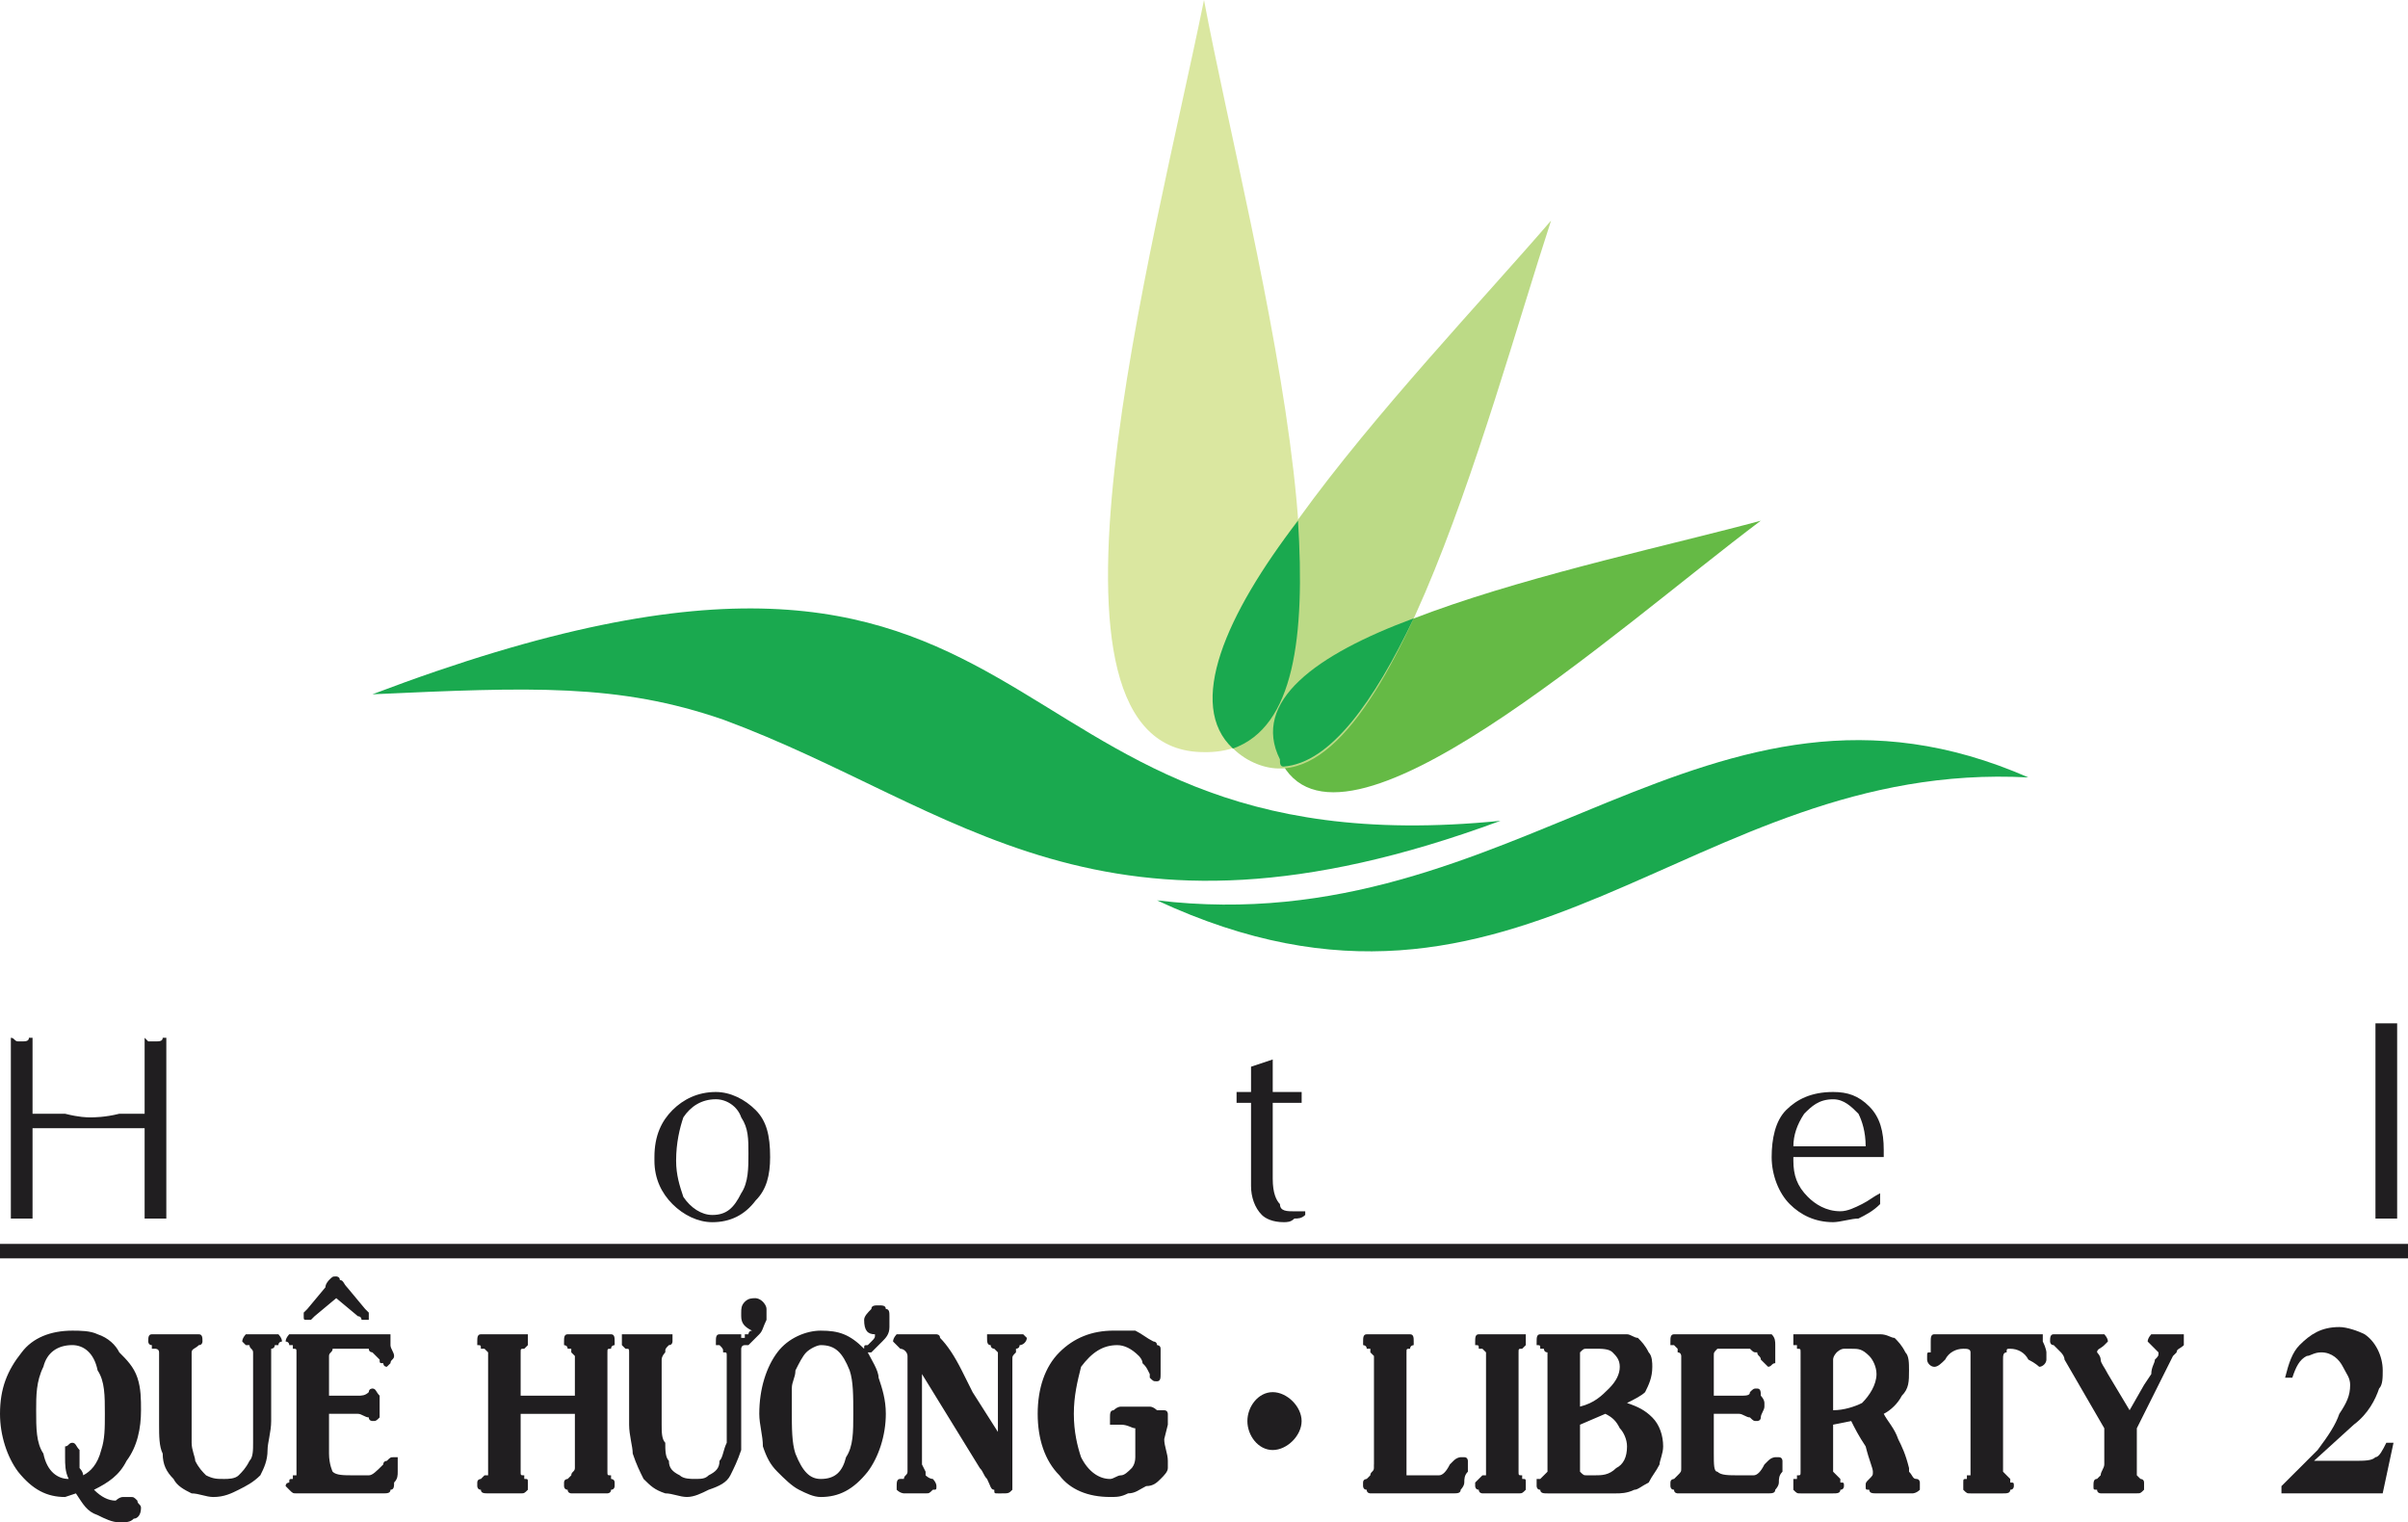
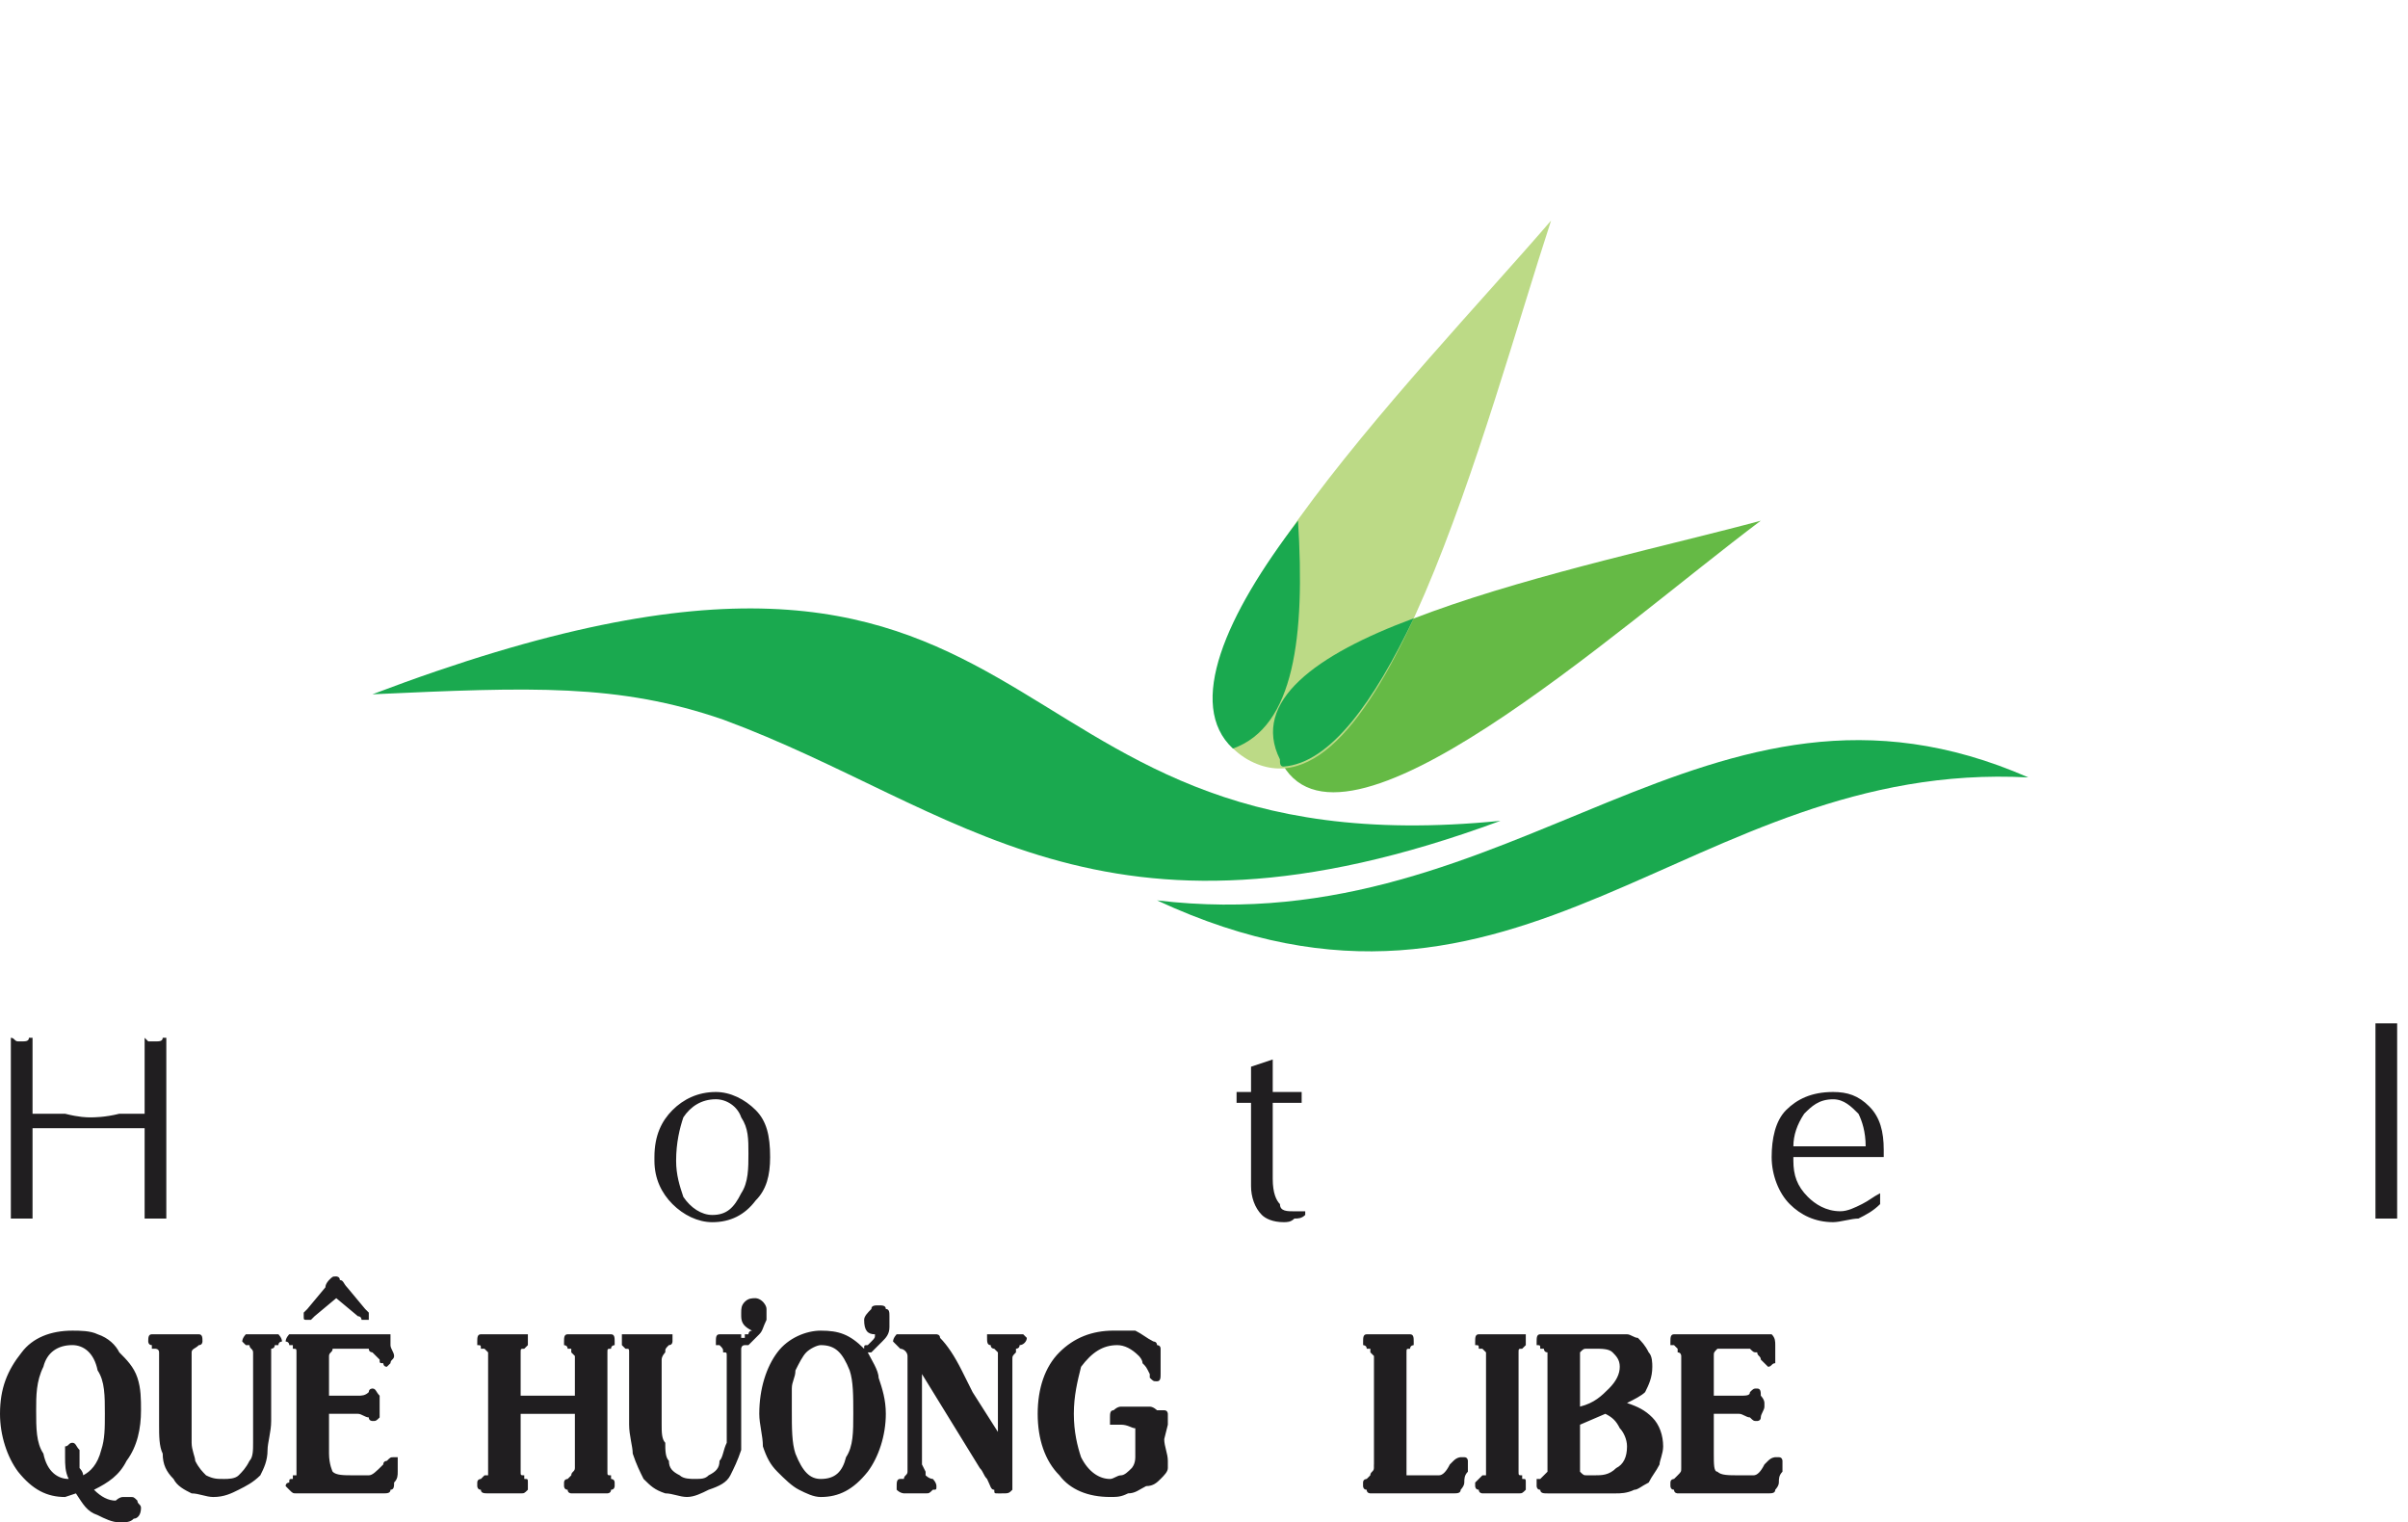
<svg xmlns="http://www.w3.org/2000/svg" xmlns:xlink="http://www.w3.org/1999/xlink" version="1.1" id="Layer_1" x="0px" y="0px" width="79.92px" height="50.52px" viewBox="0 0 79.92 50.52" enable-background="new 0 0 79.92 50.52" xml:space="preserve">
  <g>
    <defs>
      <rect id="SVGID_1_" width="79.92" height="50.52" />
    </defs>
    <clipPath id="SVGID_2_">
      <use xlink:href="#SVGID_1_" overflow="visible" />
    </clipPath>
-     <path clip-path="url(#SVGID_2_)" fill="#DAE7A0" d="M39.96,24.96c-6.24,0-1.68-16.681,0-24.96   C41.52,8.279,46.319,25.08,39.96,24.96" />
    <path clip-path="url(#SVGID_2_)" fill="#65BA45" d="M42.479,25.2c-2.04-4.079,10.2-6.359,15.96-7.92   C53.64,20.881,44.399,29.28,42.479,25.2" />
    <path clip-path="url(#SVGID_2_)" fill="#BCDA86" d="M41.399,25.2c-4.439-2.64,5.641-12.72,10.08-17.88   C49.319,13.92,45.84,27.72,41.399,25.2" />
    <path clip-path="url(#SVGID_2_)" fill="#1AA94F" d="M49.8,27.24c-18,1.801-14.04-13.08-37.439-4.199   c5.28-0.24,8.16-0.361,11.64,0.84C31.8,26.76,36.48,32.16,49.8,27.24" />
    <path clip-path="url(#SVGID_2_)" fill="#1AA94F" d="M38.4,29.88c12,1.438,18.24-8.76,28.919-4.08   C56.04,25.199,50.52,35.52,38.4,29.88" />
    <path clip-path="url(#SVGID_2_)" fill="#1AA94F" d="M43.08,17.28c0.24,3.841-0.12,6.841-2.16,7.561   C39.36,23.4,40.68,20.4,43.08,17.28" />
    <path clip-path="url(#SVGID_2_)" fill="#1AA94F" d="M46.92,20.52c-1.32,2.76-2.76,4.8-4.32,4.92c-0.12,0-0.12-0.12-0.12-0.24   C41.52,23.28,43.68,21.72,46.92,20.52" />
    <path clip-path="url(#SVGID_2_)" fill="#201E20" d="M2.52,49.56l-0.36,0.12c-0.6,0-1.08-0.24-1.56-0.84   C0.24,48.359,0,47.64,0,46.92c0-0.84,0.24-1.44,0.72-2.04c0.36-0.481,0.96-0.721,1.68-0.721c0.24,0,0.6,0,0.84,0.12   c0.36,0.119,0.6,0.36,0.72,0.601c0.24,0.24,0.48,0.479,0.6,0.84c0.12,0.36,0.12,0.72,0.12,1.08c0,0.599-0.12,1.2-0.48,1.68   c-0.24,0.48-0.6,0.72-1.08,0.96c0.24,0.24,0.48,0.36,0.72,0.36c0,0,0.12-0.12,0.24-0.12h0.24c0.12,0,0.12,0,0.24,0.12   c0,0.12,0.12,0.12,0.12,0.24c0,0.239-0.12,0.358-0.24,0.358C4.32,50.52,4.2,50.52,3.96,50.52c-0.24,0-0.48-0.121-0.72-0.24   C2.88,50.16,2.76,49.92,2.52,49.56 M2.28,49.081c-0.12-0.24-0.12-0.48-0.12-0.722V48c0.12,0,0.12-0.12,0.24-0.12   c0.12,0,0.12,0.12,0.24,0.24v0.238v0.361c0,0,0.12,0.12,0.12,0.24c0.24-0.12,0.48-0.36,0.6-0.84c0.12-0.36,0.12-0.722,0.12-1.2   c0-0.602,0-1.08-0.24-1.44c-0.12-0.6-0.48-0.84-0.84-0.84c-0.48,0-0.84,0.24-0.96,0.719C1.2,45.84,1.2,46.319,1.2,46.8   c0,0.599,0,1.08,0.24,1.439C1.56,48.84,1.92,49.081,2.28,49.081 M6.36,45.121v2.159v0.601c0,0.24,0.12,0.479,0.12,0.6   c0.12,0.24,0.24,0.36,0.36,0.48c0.24,0.12,0.36,0.12,0.6,0.12c0.12,0,0.36,0,0.48-0.12c0.12-0.12,0.24-0.24,0.36-0.48   c0.12-0.121,0.12-0.359,0.12-0.6V47.28V45v-0.12c0-0.12-0.12-0.12-0.12-0.24H8.16l-0.12-0.12c0-0.121,0.12-0.24,0.12-0.24H8.4H9   h0.24c0,0,0.12,0.119,0.12,0.24c0,0-0.12,0-0.12,0.12H9.12c0,0.12-0.12,0.12-0.12,0.12V45v2.159c0,0.36-0.12,0.721-0.12,0.961   c0,0.359-0.12,0.6-0.24,0.84C8.4,49.2,8.16,49.319,7.92,49.44c-0.24,0.12-0.48,0.24-0.84,0.24c-0.24,0-0.48-0.12-0.72-0.12   c-0.24-0.12-0.48-0.241-0.6-0.479C5.52,48.84,5.4,48.6,5.4,48.24C5.28,48,5.28,47.64,5.28,47.28V45v-0.12   c0-0.12-0.12-0.12-0.12-0.12H5.04v-0.12c-0.12,0-0.12-0.12-0.12-0.12c0-0.121,0-0.24,0.12-0.24h0.24h1.08H6.6   c0.12,0,0.12,0.119,0.12,0.24c0,0,0,0.12-0.12,0.12c-0.12,0.12-0.24,0.12-0.24,0.24V45.121 M10.92,46.92v1.319   c0,0.36,0.12,0.601,0.12,0.601c0.12,0.12,0.36,0.12,0.72,0.12h0.48c0.12,0,0.24-0.12,0.48-0.36c0-0.12,0.12-0.12,0.12-0.12   c0.12-0.121,0.12-0.121,0.24-0.121h0.12v0.121v0.36c0,0.12,0,0.24-0.12,0.359c0,0.119,0,0.24-0.12,0.24c0,0.12-0.12,0.12-0.24,0.12   H9.84c-0.12,0-0.12,0-0.24-0.12l-0.12-0.121C9.48,49.2,9.6,49.2,9.6,49.2c0-0.119,0-0.119,0.12-0.119v-0.12h0.12v-0.24V45v-0.12   c0-0.12,0-0.12-0.12-0.12v-0.12H9.6c0-0.12-0.12-0.12-0.12-0.12c0-0.121,0.12-0.24,0.12-0.24h0.24h2.88h0.12h0.12v0.36   c0,0.12,0.12,0.24,0.12,0.36s-0.12,0.12-0.12,0.239l-0.12,0.119c-0.12,0-0.12-0.119-0.12-0.119c-0.12,0-0.12,0-0.12-0.119   C12.48,45,12.48,45,12.36,44.88c0,0-0.12,0-0.12-0.12h-0.36h-0.36h-0.24h-0.24c0,0.12-0.12,0.12-0.12,0.24v1.318h0.96   c0.12,0,0.24,0,0.36-0.119c0-0.119,0.12-0.119,0.12-0.119c0.12,0,0.12,0.119,0.24,0.238v0.241v0.12v0.36   c-0.12,0.119-0.12,0.119-0.24,0.119c0,0-0.12,0-0.12-0.119c-0.12,0-0.24-0.12-0.36-0.12H10.92z M11.16,43.081l-0.72,0.6l-0.12,0.12   H10.2c-0.12,0-0.12,0-0.12-0.12v-0.12l0.12-0.12l0.6-0.72c0-0.12,0.12-0.24,0.12-0.24c0.12-0.121,0.12-0.121,0.24-0.121   c0,0,0.12,0,0.12,0.121c0.12,0,0.12,0.12,0.24,0.24l0.6,0.72l0.12,0.12v0.12v0.12h-0.12H12c0,0,0-0.12-0.12-0.12L11.16,43.081z    M17.28,46.92v1.68v0.12v0.12c0,0.12,0,0.12,0.12,0.12v0.12c0.12,0,0.12,0,0.12,0.119v0.119v0.121c-0.12,0.12-0.12,0.12-0.24,0.12   H16.2c-0.12,0-0.24,0-0.24-0.12c-0.12,0-0.12-0.121-0.12-0.121V49.2c0-0.119,0.12-0.119,0.12-0.119l0.12-0.12h0.12v-0.24V45v-0.12   l-0.12-0.12h-0.12c0-0.12,0-0.12-0.12-0.12v-0.12c0-0.121,0-0.24,0.12-0.24h0.24h1.08h0.24v0.24v0.12l-0.12,0.12   c-0.12,0-0.12,0-0.12,0.12V45v0.12v1.198h1.8V45l-0.12-0.12v-0.12h-0.12c0-0.12-0.12-0.12-0.12-0.12v-0.12   c0-0.121,0-0.24,0.12-0.24h0.12h1.2h0.12c0.12,0,0.12,0.119,0.12,0.24v0.12c0,0-0.12,0-0.12,0.12c-0.12,0-0.12,0-0.12,0.12V45v0.12   V48.6v0.12v0.12c0,0.12,0,0.12,0.12,0.12v0.12c0,0,0.12,0,0.12,0.119v0.119c0,0,0,0.121-0.12,0.121c0,0.12-0.12,0.12-0.12,0.12   h-1.2c0,0-0.12,0-0.12-0.12c-0.12,0-0.12-0.121-0.12-0.121V49.2c0-0.119,0.12-0.119,0.12-0.119l0.12-0.12   c0-0.12,0.12-0.12,0.12-0.24v-1.8H17.28z M24.6,44.399h0.12V44.28h0.12c0,0,0-0.12,0.12-0.12c-0.24-0.119-0.36-0.239-0.36-0.479   v-0.12c0-0.12,0-0.241,0.12-0.36s0.24-0.119,0.36-0.119c0,0,0.12,0,0.24,0.119c0,0,0.12,0.119,0.12,0.24v0.24v0.12   c-0.12,0.24-0.12,0.359-0.24,0.479c-0.12,0.119-0.24,0.24-0.36,0.36h-0.12c-0.12,0-0.12,0.12-0.12,0.12v2.399v0.961   c-0.12,0.359-0.24,0.6-0.36,0.84c-0.12,0.239-0.36,0.358-0.72,0.479c-0.24,0.12-0.48,0.24-0.72,0.24c-0.24,0-0.48-0.12-0.72-0.12   c-0.36-0.12-0.48-0.241-0.72-0.479c-0.12-0.24-0.24-0.48-0.36-0.841c0-0.239-0.12-0.6-0.12-0.96V45v-0.12c0-0.12,0-0.12-0.12-0.12   l-0.12-0.12v-0.12v-0.24h0.24h1.2h0.24v0.24c0,0,0,0.12-0.12,0.12c-0.12,0.12-0.12,0.12-0.12,0.24c0,0-0.12,0.12-0.12,0.24v2.159   c0,0.24,0,0.48,0.12,0.601c0,0.24,0,0.479,0.12,0.6c0,0.24,0.12,0.36,0.36,0.48c0.12,0.12,0.36,0.12,0.48,0.12   c0.24,0,0.36,0,0.48-0.12c0.24-0.12,0.36-0.24,0.36-0.48c0.12-0.121,0.12-0.359,0.24-0.6V47.28V45c0-0.12,0-0.12-0.12-0.12   c0-0.12,0-0.12-0.12-0.24h-0.12v-0.12c0-0.121,0-0.24,0.12-0.24h0.24h0.48V44.399z M28.68,44.76c-0.48-0.48-0.84-0.601-1.44-0.601   c-0.48,0-1.08,0.239-1.44,0.721c-0.36,0.479-0.6,1.2-0.6,2.04c0,0.359,0.12,0.72,0.12,1.08c0.12,0.358,0.24,0.6,0.48,0.84   c0.24,0.24,0.48,0.479,0.72,0.6c0.24,0.12,0.48,0.24,0.72,0.24c0.6,0,1.08-0.24,1.56-0.84c0.36-0.481,0.6-1.2,0.6-1.92   c0-0.48-0.12-0.84-0.24-1.2c0-0.24-0.24-0.6-0.36-0.84h0.12l0.36-0.36c0.12-0.121,0.24-0.24,0.24-0.479v-0.12v-0.24   c0-0.12,0-0.24-0.12-0.24c0-0.121-0.12-0.121-0.24-0.121s-0.24,0-0.24,0.121c-0.12,0.12-0.24,0.24-0.24,0.36   c0,0.359,0.12,0.479,0.36,0.479c0,0.119,0,0.119-0.12,0.24l-0.12,0.12C28.68,44.64,28.68,44.64,28.68,44.76 M27.24,49.081   c-0.36,0-0.6-0.24-0.84-0.841c-0.12-0.359-0.12-0.841-0.12-1.439v-0.72c0-0.24,0.12-0.36,0.12-0.601c0.12-0.24,0.24-0.479,0.36-0.6   s0.36-0.24,0.48-0.24c0.48,0,0.72,0.24,0.96,0.84c0.12,0.36,0.12,0.839,0.12,1.44c0,0.6,0,1.08-0.24,1.438   C27.96,48.84,27.72,49.081,27.24,49.081 M33.12,47.52v-2.399v-0.24L33,44.76c0,0-0.12,0-0.12-0.12c-0.12,0-0.12-0.12-0.12-0.241   V44.28H33h0.72h0.24l0.12,0.119c0,0.121-0.12,0.241-0.24,0.241c0,0.12-0.12,0.12-0.12,0.12v0.12C33.6,45,33.6,45,33.6,45.121v3.96   v0.359c-0.12,0.12-0.12,0.12-0.36,0.12h-0.12c-0.12,0-0.12,0-0.12-0.12c-0.12,0-0.12-0.121-0.24-0.359   c-0.12-0.12-0.12-0.24-0.24-0.36L30.6,45.6v3l0.12,0.24v0.12c0,0,0.12,0.12,0.24,0.12c0,0,0.12,0.119,0.12,0.238   c0,0.121,0,0.121-0.12,0.121c-0.12,0.12-0.12,0.12-0.24,0.12H30c0,0-0.12,0-0.24-0.12v-0.121c0-0.119,0-0.238,0.12-0.238H30   c0-0.12,0.12-0.12,0.12-0.24V48.6v-3.241V45.24V45c0-0.12-0.12-0.24-0.24-0.24l-0.12-0.12l-0.12-0.12c0-0.121,0.12-0.24,0.12-0.24   H30h0.96h0.12c0,0,0.12,0,0.12,0.119c0.24,0.241,0.48,0.602,0.72,1.081c0.12,0.24,0.24,0.48,0.36,0.72L33.12,47.52z M38.52,45.359   V45.6c0,0.12,0,0.24-0.12,0.24c-0.12,0-0.12,0-0.24-0.12V45.6c-0.12-0.241-0.12-0.241-0.24-0.36C37.92,45.121,37.8,45,37.8,45   c-0.24-0.24-0.48-0.36-0.72-0.36c-0.48,0-0.84,0.24-1.2,0.719c-0.12,0.481-0.24,0.96-0.24,1.562c0,0.6,0.12,1.08,0.24,1.438   c0.24,0.481,0.6,0.722,0.96,0.722c0.12,0,0.24-0.12,0.36-0.12s0.24-0.12,0.36-0.24c0,0,0.12-0.12,0.12-0.361V47.88v-0.481   c-0.12,0-0.24-0.119-0.48-0.119h-0.12h-0.24v-0.239c0-0.12,0-0.24,0.12-0.24c0,0,0.12-0.12,0.24-0.12h0.96   c0.12,0,0.24,0.12,0.24,0.12h0.24c0.12,0,0.12,0.12,0.12,0.12v0.12v0.239l-0.12,0.48c0,0.24,0.12,0.479,0.12,0.72v0.24   c0,0.12-0.12,0.24-0.24,0.36c-0.12,0.119-0.24,0.238-0.48,0.238c-0.24,0.121-0.36,0.241-0.6,0.241c-0.24,0.12-0.36,0.12-0.6,0.12   c-0.72,0-1.32-0.24-1.68-0.72c-0.48-0.48-0.72-1.2-0.72-2.04s0.24-1.562,0.72-2.04c0.48-0.481,1.08-0.721,1.8-0.721h0.72   c0.24,0.12,0.36,0.239,0.6,0.36c0,0,0.12,0,0.12,0.12c0,0,0.12,0,0.12,0.12V45v0.239V45.359z M45.601,48.6V45l-0.12-0.12v-0.12   h-0.12c0-0.12-0.12-0.12-0.12-0.12v-0.12c0-0.121,0-0.24,0.12-0.24h0.12h1.2H46.8c0.12,0,0.12,0.119,0.12,0.24v0.12   c0,0-0.12,0-0.12,0.12c-0.119,0-0.119,0-0.119,0.12V45v0.12V48.6v0.36h0.359h0.24h0.479c0.12,0,0.24-0.12,0.36-0.36l0.12-0.12   c0.12-0.121,0.24-0.121,0.24-0.121h0.12c0.119,0,0.119,0.121,0.119,0.121v0.36c-0.119,0.12-0.119,0.24-0.119,0.359   s-0.12,0.24-0.12,0.24c0,0.12-0.12,0.12-0.24,0.12h-2.76c0,0-0.12,0-0.12-0.12c-0.12,0-0.12-0.121-0.12-0.121V49.2   c0-0.119,0.12-0.119,0.12-0.119l0.12-0.12c0-0.12,0.12-0.12,0.12-0.24V48.6z M49.32,48.6V45v-0.12l-0.12-0.12h-0.12   c0-0.12,0-0.12-0.12-0.12v-0.12c0-0.121,0-0.24,0.12-0.24h0.12h1.2h0.24v0.24v0.12l-0.12,0.12c-0.12,0-0.12,0-0.12,0.12V45v0.12   V48.6v0.12v0.12c0,0.12,0,0.12,0.12,0.12v0.12c0.12,0,0.12,0,0.12,0.119v0.119v0.121c-0.12,0.12-0.12,0.12-0.24,0.12h-1.2   c0,0-0.12,0-0.12-0.12c-0.12,0-0.12-0.121-0.12-0.121V49.2l0.12-0.119l0.12-0.12h0.12v-0.24V48.6z M53.641,49.56h-2.28   c-0.12,0-0.24,0-0.24-0.12C51,49.44,51,49.319,51,49.319v-0.238h0.12l0.12-0.12l0.12-0.12v-0.12V45v-0.12   c-0.12,0-0.12-0.12-0.12-0.12h-0.12c0-0.12,0-0.12-0.12-0.12v-0.12c0-0.121,0-0.24,0.12-0.24h0.24h2.04H54   c0.12,0,0.24,0.119,0.36,0.119c0.12,0.121,0.24,0.241,0.359,0.481c0.12,0.12,0.12,0.359,0.12,0.479c0,0.361-0.12,0.602-0.239,0.841   c-0.12,0.119-0.36,0.24-0.601,0.36c0.36,0.12,0.601,0.24,0.84,0.48c0.24,0.239,0.36,0.6,0.36,0.96c0,0.239-0.12,0.479-0.12,0.6   c-0.12,0.24-0.24,0.36-0.36,0.6c-0.239,0.119-0.359,0.24-0.479,0.24C54,49.56,53.76,49.56,53.641,49.56 M52.44,45.24v1.44   c0.479-0.12,0.72-0.361,0.96-0.6c0.24-0.24,0.359-0.48,0.359-0.722c0-0.238-0.119-0.358-0.239-0.479s-0.36-0.12-0.601-0.12h-0.239   c-0.12,0-0.12,0-0.24,0.12V45v0.12V45.24z M52.44,47.28v1.2v0.12v0.12v0.12c0.12,0.12,0.12,0.12,0.24,0.12h0.239   c0.24,0,0.48,0,0.721-0.24C53.88,48.6,54,48.359,54,48c0-0.24-0.12-0.48-0.24-0.602c-0.119-0.239-0.239-0.358-0.479-0.479   L52.44,47.28z M56.88,46.92v1.319c0,0.36,0,0.601,0.12,0.601c0.12,0.12,0.36,0.12,0.72,0.12h0.48c0.12,0,0.24-0.12,0.36-0.36   l0.12-0.12c0.119-0.121,0.239-0.121,0.239-0.121h0.12c0.12,0,0.12,0.121,0.12,0.121v0.36c-0.12,0.12-0.12,0.24-0.12,0.359   s-0.12,0.24-0.12,0.24c0,0.12-0.12,0.12-0.239,0.12h-3c0,0-0.12,0-0.12-0.12c-0.12,0-0.12-0.121-0.12-0.121V49.2   c0-0.119,0.12-0.119,0.12-0.119l0.12-0.12c0.119-0.12,0.119-0.12,0.119-0.24V45c0,0,0-0.12-0.119-0.12v-0.12l-0.12-0.12h-0.12   v-0.12c0-0.121,0-0.24,0.12-0.24h0.12h2.88h0.12H58.8c0.12,0.119,0.12,0.24,0.12,0.36V45v0.239c-0.12,0-0.12,0.119-0.239,0.119   l-0.12-0.119l-0.12-0.119c0-0.12-0.12-0.12-0.12-0.24c-0.12,0-0.12,0-0.24-0.12h-0.24H57.48h-0.24H57   c-0.12,0.12-0.12,0.12-0.12,0.24v1.318h0.84c0.24,0,0.36,0,0.36-0.119c0.12-0.119,0.12-0.119,0.24-0.119s0.12,0.119,0.12,0.238   c0,0,0.12,0.121,0.12,0.241v0.12c0,0.12-0.12,0.24-0.12,0.36c0,0.119-0.12,0.119-0.12,0.119c-0.12,0-0.12,0-0.24-0.119   c-0.12,0-0.24-0.12-0.36-0.12H56.88z" />
-     <path clip-path="url(#SVGID_2_)" fill="#201E20" d="M60.84,47.279V48.6v0.12v0.12l0.12,0.12l0.12,0.12V49.2   c0.12,0,0.12,0,0.12,0.12c0,0,0,0.12-0.12,0.12c0,0.12-0.12,0.12-0.24,0.12h-1.08c-0.12,0-0.12,0-0.24-0.12v-0.12v-0.239h0.12   v-0.12c0.12,0,0.12,0,0.12-0.12v-0.12V45v-0.12c0-0.12,0-0.12-0.12-0.12v-0.12h-0.12v-0.12v-0.241h0.24h2.16h0.48   c0.239,0,0.359,0.121,0.479,0.121c0.12,0.12,0.24,0.24,0.36,0.48c0.12,0.12,0.12,0.358,0.12,0.6c0,0.36,0,0.601-0.24,0.84   C63,46.56,62.76,46.8,62.52,46.92c0.12,0.239,0.36,0.479,0.48,0.84c0.12,0.24,0.24,0.479,0.36,0.96v0.12   c0.12,0.12,0.12,0.24,0.239,0.24c0.12,0,0.12,0.119,0.12,0.119v0.12v0.12c-0.12,0.12-0.239,0.12-0.239,0.12h-1.2   c-0.12,0-0.24,0-0.24-0.12c-0.12,0-0.12,0-0.12-0.12s0-0.12,0.12-0.239c0.12-0.12,0.12-0.12,0.12-0.24s-0.12-0.36-0.24-0.84   c-0.24-0.36-0.36-0.601-0.479-0.841L60.84,47.279z M60.84,45.36v1.44c0.36,0,0.72-0.12,0.96-0.24c0.24-0.24,0.48-0.6,0.48-0.96   c0-0.24-0.12-0.479-0.24-0.6c-0.24-0.24-0.36-0.24-0.6-0.24H61.2c-0.12,0-0.24,0.12-0.24,0.12s-0.12,0.12-0.12,0.24V45.36    M65.4,48.6V45v-0.12c0-0.12-0.12-0.12-0.24-0.12c-0.24,0-0.48,0.12-0.601,0.36C64.44,45.239,64.32,45.36,64.2,45.36   s-0.24-0.121-0.24-0.239V45c0-0.12,0-0.12,0.12-0.12v-0.36c0-0.12,0-0.241,0.12-0.241h0.12h3.239h0.12h0.12v0.241   c0.12,0.24,0.12,0.36,0.12,0.36v0.24c0,0.118-0.12,0.239-0.24,0.239c0,0-0.12-0.121-0.359-0.239c-0.12-0.24-0.36-0.36-0.601-0.36   c-0.12,0-0.12,0-0.12,0.12c-0.119,0-0.119,0.12-0.119,0.24V48.6v0.12v0.12l0.119,0.12l0.12,0.12V49.2c0.12,0,0.12,0,0.12,0.12   c0,0,0,0.12-0.12,0.12c0,0.12-0.12,0.12-0.239,0.12H65.4c-0.12,0-0.12,0-0.24-0.12v-0.12V49.2c0-0.119,0-0.119,0.12-0.119v-0.12   h0.12v-0.24V48.6z M70.68,46.8l0.48-0.84l0.24-0.36c0-0.24,0.119-0.361,0.119-0.479c0.12-0.12,0.12-0.12,0.12-0.24l-0.12-0.12   c-0.119-0.12-0.239-0.24-0.239-0.24c0-0.12,0.12-0.241,0.12-0.241h0.239h0.601h0.24v0.241v0.12c-0.12,0.12-0.24,0.12-0.24,0.24   L72.12,45l-1.2,2.399v1.2v0.12v0.24l0.12,0.12c0,0,0.12,0,0.12,0.119v0.12v0.12c-0.12,0.12-0.12,0.12-0.24,0.12h-1.2   c0,0-0.12,0-0.12-0.12c-0.119,0-0.119,0-0.119-0.12s0-0.239,0.119-0.239l0.12-0.12c0-0.12,0.12-0.24,0.12-0.36v-1.2l-1.32-2.279   c0-0.12-0.119-0.24-0.119-0.24l-0.12-0.12l-0.12-0.12c-0.12,0-0.12-0.12-0.12-0.12c0-0.12,0-0.241,0.12-0.241h0.359h1.08h0.24   c0,0,0.12,0.121,0.12,0.241l-0.12,0.12c-0.12,0.12-0.24,0.12-0.24,0.24c0,0,0.12,0.12,0.12,0.24c0,0.118,0.12,0.239,0.24,0.479   L70.68,46.8z" />
    <path clip-path="url(#SVGID_2_)" fill="#201E20" d="M4.8,36.96V34.44l0.12,0.12h0.24c0.12,0,0.24,0,0.24-0.12h0.12v6H5.4H5.16H4.92   H4.8v-3H3.72H3H1.92H1.08v3H0.96H0.72H0.6H0.36v-6c0.12,0,0.12,0.12,0.24,0.12h0.12c0.12,0,0.24,0,0.24-0.12h0.12v2.521h1.08   c0.48,0.12,0.72,0.12,0.84,0.12c0.12,0,0.48,0,0.96-0.12H4.8 M21.72,38.4c0-0.72,0.24-1.2,0.6-1.561c0.36-0.359,0.84-0.6,1.44-0.6   c0.48,0,0.96,0.24,1.32,0.6c0.36,0.36,0.48,0.841,0.48,1.561c0,0.601-0.12,1.08-0.48,1.439c-0.36,0.48-0.84,0.721-1.44,0.721   c-0.48,0-0.96-0.24-1.32-0.6c-0.36-0.36-0.6-0.84-0.6-1.44V38.4z M23.76,36.48c-0.48,0-0.84,0.24-1.08,0.601   c-0.12,0.359-0.24,0.839-0.24,1.439c0,0.48,0.12,0.84,0.24,1.2c0.24,0.36,0.6,0.6,0.96,0.6c0.48,0,0.72-0.239,0.96-0.72   c0.24-0.36,0.24-0.84,0.24-1.32c0-0.479,0-0.84-0.24-1.199C24.48,36.72,24.12,36.48,23.76,36.48 M41.521,35.4l0.72-0.24v1.08h0.96   v0.24v0.12h-0.96v2.16v0.36c0,0.479,0.12,0.719,0.24,0.84c0,0.239,0.239,0.239,0.479,0.239h0.12h0.24v0.12   c-0.12,0.12-0.24,0.12-0.36,0.12c-0.12,0.12-0.24,0.12-0.359,0.12c-0.36,0-0.601-0.12-0.721-0.24   c-0.239-0.239-0.359-0.6-0.359-0.96v-0.239V36.6h-0.48v-0.12v-0.24h0.48V35.4z M62.4,39.6v0.36c-0.24,0.239-0.48,0.359-0.72,0.479   c-0.24,0-0.601,0.12-0.841,0.12c-0.6,0-1.08-0.24-1.439-0.6C59.04,39.6,58.8,39,58.8,38.4c0-0.6,0.12-1.2,0.48-1.561   c0.36-0.359,0.84-0.6,1.56-0.6c0.48,0,0.841,0.12,1.2,0.48c0.36,0.36,0.48,0.84,0.48,1.439v0.24h-0.96H60.84h-1.319v0.12   c0,0.48,0.12,0.84,0.479,1.2c0.24,0.24,0.601,0.479,1.08,0.479c0.24,0,0.48-0.119,0.72-0.239C62.04,39.839,62.16,39.72,62.4,39.6    M59.521,38.041h2.399c0-0.48-0.12-0.841-0.239-1.08c-0.24-0.24-0.48-0.48-0.841-0.48c-0.479,0-0.72,0.24-0.96,0.48   C59.641,37.32,59.521,37.68,59.521,38.041 M78.84,40.44V33.96h0.36h0.36v6.479H79.2h-0.24H78.84" />
-     <rect y="41.28" clip-path="url(#SVGID_2_)" fill="#201E20" width="79.92" height="0.48" />
-     <path clip-path="url(#SVGID_2_)" fill="#201E20" d="M42.24,46.2c0.479,0,0.96,0.479,0.96,0.96c0,0.479-0.48,0.961-0.96,0.961   c-0.48,0-0.84-0.481-0.84-0.961C41.4,46.679,41.76,46.2,42.24,46.2" />
-     <path clip-path="url(#SVGID_2_)" fill="#201E20" d="M79.439,47.88l-0.359,1.68h-3.36v-0.241c0.6-0.599,0.96-0.96,1.2-1.198   c0.36-0.48,0.6-0.841,0.72-1.2c0.24-0.36,0.36-0.602,0.36-0.96c0-0.24-0.12-0.36-0.24-0.602c-0.12-0.238-0.36-0.479-0.72-0.479   c-0.24,0-0.36,0.12-0.48,0.12c-0.24,0.12-0.359,0.358-0.479,0.72h-0.24c0.12-0.48,0.24-0.84,0.479-1.08   c0.36-0.36,0.721-0.6,1.32-0.6c0.24,0,0.601,0.119,0.84,0.239c0.36,0.24,0.601,0.721,0.601,1.2c0,0.24,0,0.48-0.12,0.601   c-0.12,0.359-0.36,0.84-0.84,1.199l-1.32,1.2h1.32c0.359,0,0.6,0,0.72-0.121c0.12,0,0.24-0.238,0.36-0.479H79.439z" />
  </g>
</svg>